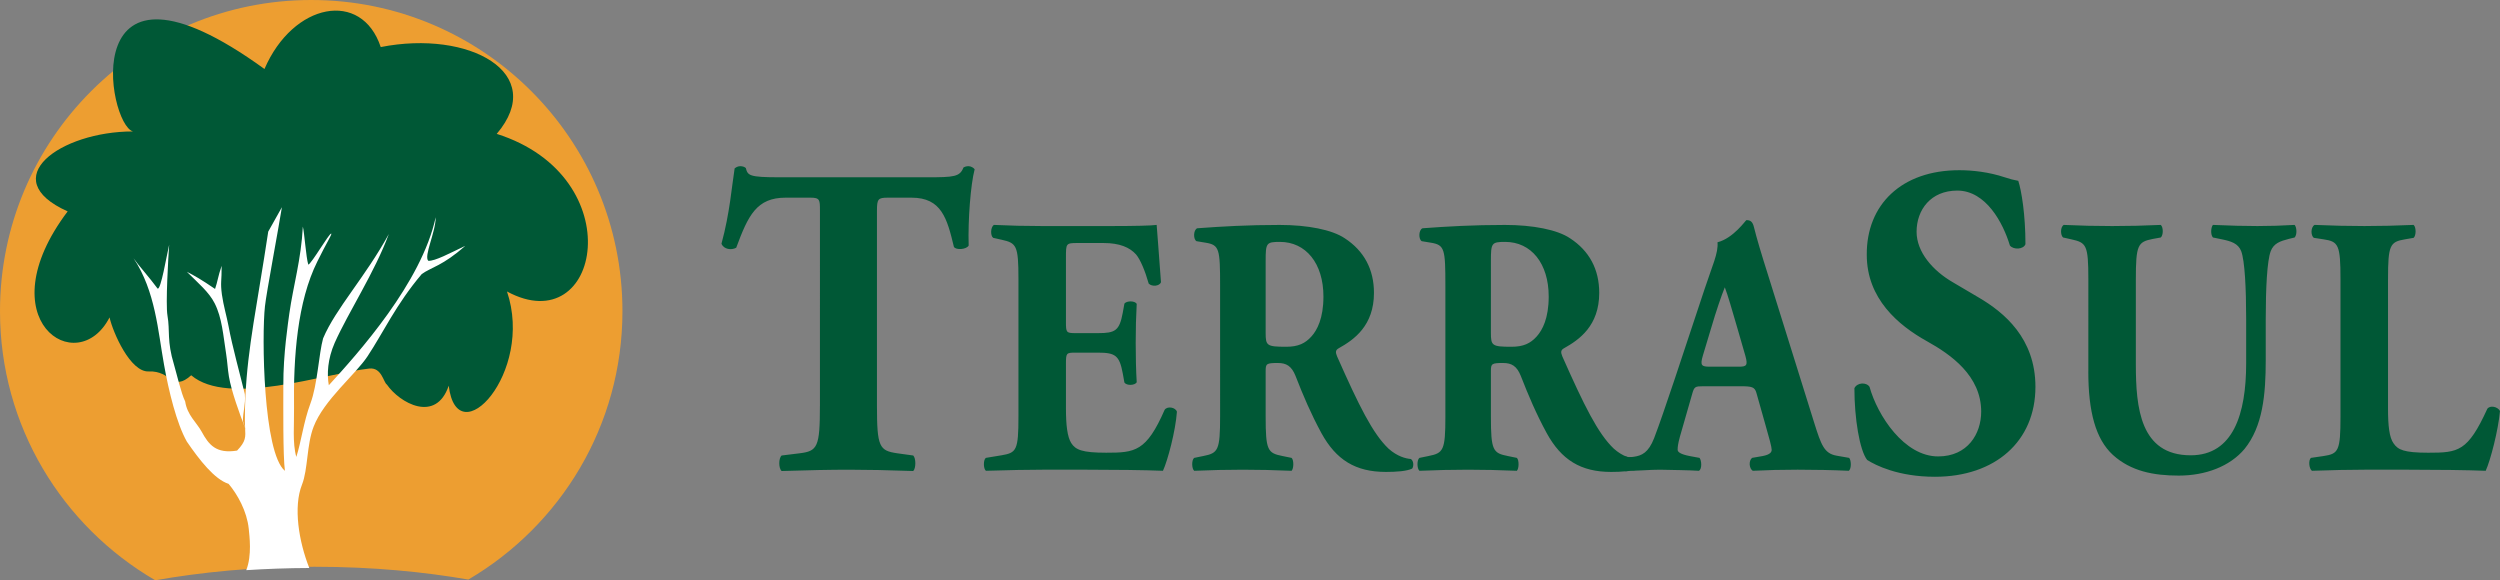
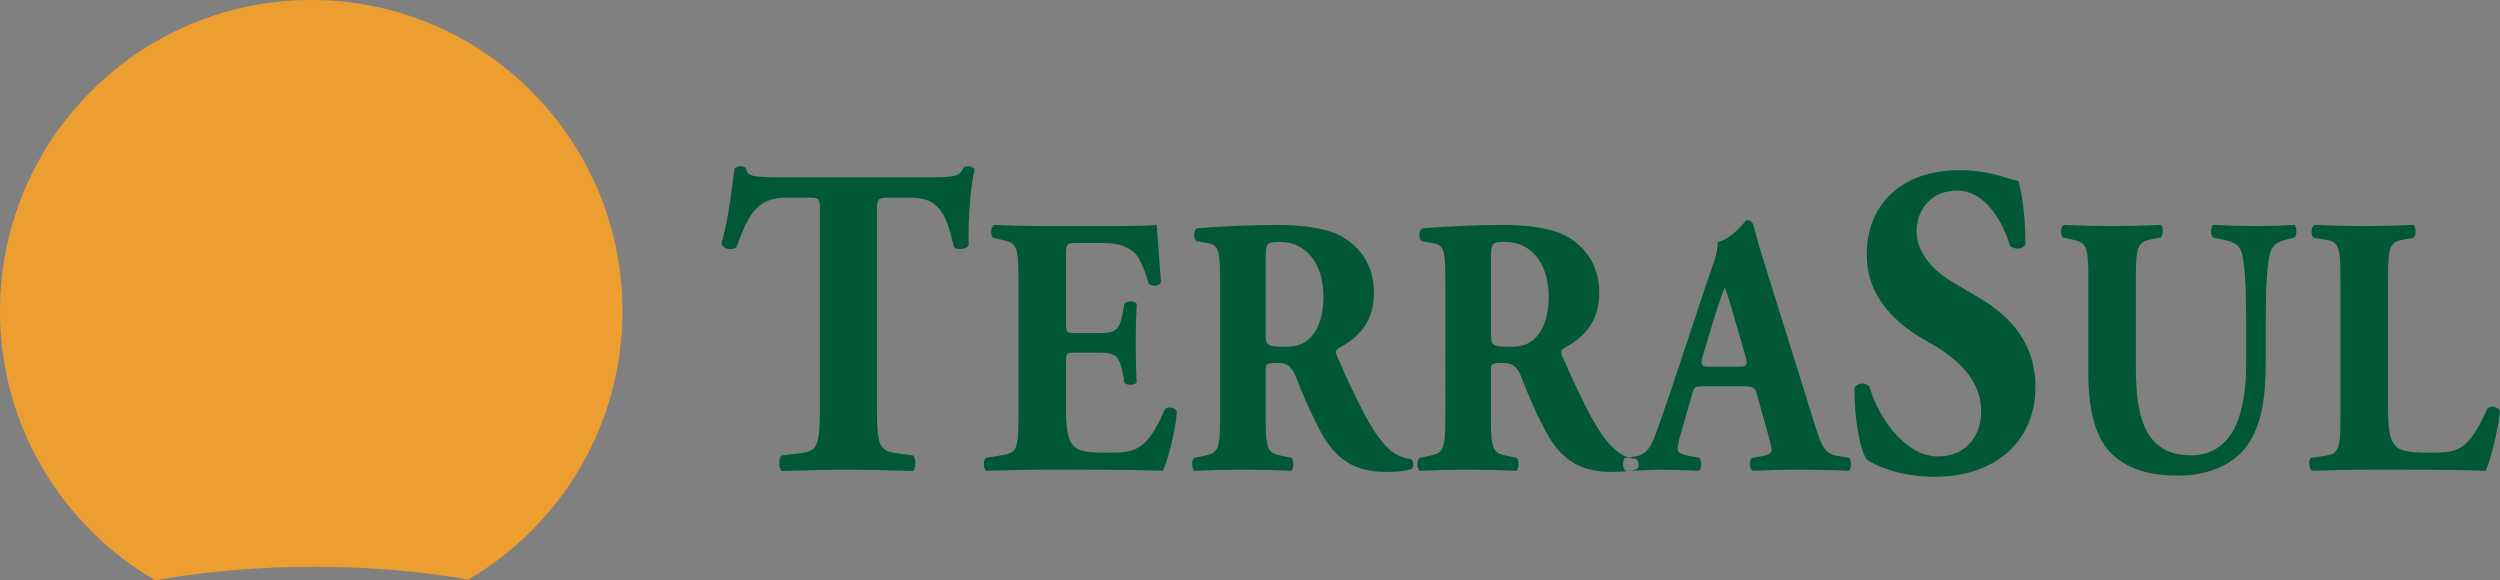
<svg xmlns="http://www.w3.org/2000/svg" version="1.1" id="Layer_1" x="0px" y="0px" width="217.311px" height="50.439px" viewBox="0 0 217.311 50.439" enable-background="new 0 0 217.311 50.439" xml:space="preserve">
  <rect x="0" y="0" width="217.311" height="50.439" fill="#808080" stroke="none" />
  <g>
    <path fill-rule="evenodd" clip-rule="evenodd" fill="#005836" d="M71.271,35.282c0,3.581-0.207,3.929-1.766,4.12l-1.56,0.192   c-0.276,0.232-0.276,1.117,0,1.348c2.424-0.076,4.227-0.113,5.891-0.113c1.559,0,3.294,0.037,5.546,0.113   c0.244-0.23,0.244-1.115,0-1.348l-1.387-0.192c-1.559-0.23-1.766-0.539-1.766-4.12V18.301c0-1.001,0.103-1.118,0.935-1.118h2.079   c2.6,0,3.084,1.809,3.674,4.274c0.174,0.308,1.11,0.231,1.284-0.116c-0.07-2.195,0.171-5.313,0.519-6.624   c-0.07-0.115-0.312-0.271-0.519-0.271c-0.209,0-0.313,0.04-0.453,0.116c-0.311,0.808-0.831,0.848-3.117,0.848H67.738   c-2.634,0-2.738-0.154-2.911-0.809c-0.137-0.116-0.313-0.155-0.486-0.155c-0.171,0-0.347,0.077-0.484,0.193   c-0.241,1.502-0.417,3.891-1.144,6.547c0.209,0.501,0.867,0.578,1.282,0.348c1.041-2.813,1.769-4.352,4.298-4.352h2.149   c0.831,0,0.831,0.191,0.831,1.118V35.282z M92.657,22.375c0-1.188,0-1.251,0.952-1.251h2.312c1.415,0,2.281,0.384,2.829,0.993   c0.377,0.451,0.781,1.413,1.1,2.535c0.287,0.291,0.951,0.225,1.067-0.126c-0.144-2.151-0.347-4.461-0.375-4.976   c-0.375,0.065-2.022,0.099-3.871,0.099h-6.123c-1.383,0-2.799-0.034-4.159-0.099c-0.287,0.193-0.316,0.932-0.057,1.125l0.722,0.162   c1.3,0.288,1.474,0.481,1.474,3.4v11.972c0,2.95-0.173,3.145-1.474,3.368L85.697,39.8c-0.23,0.161-0.23,0.931,0,1.123   c2.167-0.063,3.581-0.095,4.966-0.095h3.756c2.367,0,5.14,0.031,6.67,0.095c0.406-0.866,1.098-3.466,1.214-5.134   c-0.117-0.386-0.839-0.515-1.069-0.162c-1.589,3.628-2.569,3.725-5.083,3.725c-2.107,0-2.656-0.257-3.032-0.835   c-0.346-0.547-0.462-1.573-0.462-3.049v-3.819c0-0.962,0.028-0.995,0.809-0.995h1.992c1.501,0,1.848,0.258,2.136,1.798l0.145,0.803   c0.202,0.287,0.926,0.255,1.069-0.033c-0.06-1.026-0.088-2.181-0.088-3.402c0-1.219,0.029-2.374,0.088-3.401   c-0.143-0.288-0.868-0.288-1.069-0.03l-0.145,0.8c-0.288,1.543-0.635,1.768-2.136,1.768h-1.992c-0.781,0-0.809-0.066-0.809-0.962   V22.375z M106.057,36.208c0,2.95-0.171,3.176-1.471,3.433l-0.78,0.16c-0.232,0.161-0.232,0.931,0,1.123   c1.5-0.063,2.771-0.095,4.216-0.095c1.386,0,2.714,0.031,4.247,0.095c0.201-0.192,0.201-0.962,0-1.123l-0.782-0.16   c-1.3-0.257-1.471-0.482-1.471-3.433v-3.948c0-0.643,0.057-0.707,1.067-0.707c0.723,0,1.186,0.257,1.531,1.125   c0.663,1.7,1.328,3.273,2.252,4.974c1.27,2.311,2.945,3.37,5.604,3.37c0.896,0,1.82-0.064,2.281-0.29   c0.146-0.192,0.146-0.674-0.115-0.835c-0.433-0.031-1.184-0.223-1.935-0.896c-1.386-1.317-2.569-3.725-4.477-8.025   c-0.145-0.353-0.145-0.544,0.144-0.705c1.328-0.74,3.063-1.956,3.063-4.813c0-2.052-0.868-3.658-2.542-4.749   c-1.099-0.738-3.206-1.157-5.661-1.157c-2.742,0-4.998,0.129-7.163,0.29c-0.346,0.159-0.346,0.964-0.058,1.123l0.78,0.129   c1.212,0.193,1.27,0.544,1.27,3.753V36.208z M110.016,22.665c0-1.541,0.057-1.638,1.24-1.638c2.254,0,3.783,1.861,3.783,4.75   c0,1.894-0.548,2.92-1.038,3.465c-0.549,0.61-1.156,0.9-2.195,0.9c-1.705,0-1.79-0.097-1.79-1.22V22.665z M125.639,36.208   c0,2.95-0.173,3.176-1.474,3.433l-0.778,0.16c-0.232,0.161-0.232,0.931,0,1.123c1.502-0.063,2.772-0.095,4.217-0.095   c1.386,0,2.715,0.031,4.246,0.095c0.2-0.192,0.2-0.962,0-1.123l-0.78-0.16c-1.301-0.257-1.474-0.482-1.474-3.433v-3.948   c0-0.643,0.058-0.707,1.066-0.707c0.725,0,1.188,0.257,1.533,1.125c0.665,1.7,1.328,3.273,2.254,4.974   c1.271,2.311,2.945,3.37,5.601,3.37c0.895,0,1.821-0.064,2.282-0.29c0.146-0.192,0.146-0.674-0.113-0.835   c-0.435-0.031-1.186-0.223-1.937-0.896c-1.386-1.317-2.57-3.725-4.479-8.025c-0.143-0.353-0.143-0.544,0.146-0.705   c1.33-0.74,3.063-1.956,3.063-4.813c0-2.052-0.866-3.658-2.541-4.749c-1.098-0.738-3.205-1.157-5.662-1.157   c-2.743,0-4.997,0.129-7.162,0.29c-0.347,0.159-0.347,0.964-0.061,1.123l0.782,0.129c1.213,0.193,1.271,0.544,1.271,3.753V36.208z    M129.596,22.665c0-1.541,0.058-1.638,1.243-1.638c2.252,0,3.781,1.861,3.781,4.75c0,1.894-0.548,2.92-1.039,3.465   c-0.548,0.61-1.155,0.9-2.194,0.9c-1.704,0-1.791-0.097-1.791-1.22V22.665z M151.285,33.575h-3.233   c-0.693,0-0.78,0.031-0.953,0.643l-1.068,3.72c-0.175,0.645-0.203,0.901-0.203,1.158c0,0.191,0.232,0.386,1.041,0.545l0.864,0.16   c0.175,0.224,0.232,0.962-0.056,1.123c-1.011-0.063-2.167-0.063-3.382-0.095c-0.979,0-1.644,0.095-2.972,0.095   c-0.319-0.192-0.29-0.866-0.088-1.123l0.779-0.096c0.693-0.097,1.271-0.353,1.764-1.604c0.49-1.283,1.009-2.825,1.789-5.135   l2.6-7.83c0.664-2.022,1.214-3.145,1.126-4.076c1.387-0.353,2.455-1.926,2.513-1.926c0.375,0,0.55,0.161,0.663,0.642   c0.232,0.932,0.578,2.117,1.301,4.396l3.929,12.58c0.605,1.926,0.866,2.663,1.935,2.856l1.099,0.192   c0.173,0.161,0.23,0.931-0.03,1.123c-1.386-0.063-2.945-0.095-4.446-0.095c-1.444,0-2.572,0.031-3.899,0.095   c-0.317-0.192-0.375-0.866-0.06-1.123l0.926-0.16c0.663-0.128,0.778-0.354,0.778-0.545c0-0.226-0.202-0.995-0.548-2.183   l-0.78-2.761C152.528,33.639,152.296,33.575,151.285,33.575 M148.63,31.874h2.513c0.663,0,0.808-0.096,0.576-0.931l-0.751-2.601   c-0.403-1.378-0.779-2.694-1.039-3.368c-0.29,0.707-0.752,2.055-1.184,3.529l-0.725,2.408   C147.762,31.778,147.907,31.874,148.63,31.874 M176.929,33.626c0-4.237-2.74-6.471-4.889-7.74l-2.287-1.348   c-1.732-1.001-3.155-2.619-3.155-4.391c0-1.925,1.25-3.581,3.537-3.581c2.495,0,3.984,2.813,4.574,4.775   c0.313,0.387,1.179,0.348,1.352-0.116c0-2.58-0.346-4.659-0.623-5.507c-0.416-0.077-0.729-0.153-1.179-0.307   c-1.387-0.461-2.808-0.616-3.951-0.616c-5.024,0-8.075,3.003-8.04,7.355c0,3.813,2.735,6.123,5.232,7.512   c2.079,1.154,4.714,3.001,4.714,6.121c0,1.926-1.178,3.891-3.743,3.891c-2.947,0-5.268-3.545-5.962-6.047   c-0.276-0.424-1.074-0.386-1.316,0.115c0,2.619,0.45,5.392,1.108,6.238c0.728,0.463,2.702,1.463,5.893,1.463   C173.426,41.443,176.929,38.364,176.929,33.626 M181.525,32.291c0,3.499,0.636,5.872,2.137,7.253   c1.56,1.413,3.523,1.797,5.719,1.797c2.339,0,4.448-0.802,5.718-2.31c1.589-1.957,1.849-4.718,1.849-7.733v-3.597   c0-2.598,0.115-5.036,0.434-5.872c0.26-0.674,0.81-0.867,1.561-1.06l0.519-0.126c0.232-0.258,0.175-0.9,0-1.093   c-1.097,0.065-2.165,0.099-3.233,0.099c-1.184,0-2.312-0.034-3.871-0.099c-0.173,0.193-0.23,0.835,0,1.093l0.78,0.161   c0.779,0.159,1.416,0.352,1.675,1.025c0.317,0.835,0.433,3.274,0.433,5.872v3.885c0,4.396-1.126,7.99-4.822,7.99   c-4.391,0-4.767-4.141-4.767-7.896v-7.412c0-2.984,0.173-3.242,1.472-3.499l0.695-0.126c0.23-0.194,0.23-0.9,0-1.093   c-1.387,0.065-2.803,0.099-4.217,0.099c-1.386,0-2.83-0.034-4.218-0.099c-0.316,0.193-0.288,0.899-0.058,1.093l0.721,0.161   c1.303,0.288,1.476,0.481,1.476,3.465V32.291z M207.577,24.269c0-2.984,0.173-3.242,1.472-3.465l0.751-0.129   c0.231-0.193,0.231-0.932,0-1.125c-1.442,0.065-2.889,0.099-4.274,0.099c-1.387,0-2.83-0.034-4.332-0.099   c-0.347,0.193-0.347,0.932-0.06,1.125l0.84,0.129c1.3,0.191,1.471,0.481,1.471,3.465v11.939c0,2.983-0.171,3.24-1.471,3.433   l-1.098,0.16c-0.23,0.192-0.173,0.931,0.085,1.123c1.792-0.063,3.235-0.095,4.564-0.095h3.871c2.369,0,5.14,0.031,6.671,0.095   c0.405-0.866,1.097-3.529,1.243-5.198c-0.202-0.386-0.868-0.513-1.1-0.193c-1.704,3.724-2.511,3.82-5.141,3.82   c-2.109,0-2.628-0.257-3.003-0.804c-0.377-0.513-0.49-1.54-0.49-3.048V24.269z" />
    <path fill-rule="evenodd" clip-rule="evenodd" fill="#ED9E31" d="M54.106,27.053C54.106,12.113,41.994,0,27.053,0   S0,12.113,0,27.053c0,9.996,5.434,18.703,13.495,23.386c3.919-0.687,8.53-1.174,13.834-1.174c5.149,0,9.599,0.46,13.382,1.112   C48.716,45.681,54.106,37.007,54.106,27.053" />
-     <path fill-rule="evenodd" clip-rule="evenodd" fill="#005836" d="M16.62,32.62c3.234,2.762,11.607-0.16,15.472-0.583   c1.091-0.126,1.239,1.201,1.536,1.388c1.103,1.598,4.26,3.395,5.377,0.1c0.73,6.083,7.443-1.128,5.065-8.188   c8.138,4.398,10.876-9.97-0.892-13.7C47.662,6.36,40.8,2.567,33.095,4.091c-1.659-5.004-7.618-3.864-10.106,1.907   C6.425-6.005,9.323,10.781,11.555,11.425c-6.318,0-12.003,4.113-5.674,6.95c-7.109,9.427,0.841,14.666,3.641,9.215   c0.299,1.325,1.81,4.769,3.396,4.697C14.936,32.199,14.96,34.106,16.62,32.62" />
-     <path fill-rule="evenodd" clip-rule="evenodd" fill="#FFFFFF" d="M14.257,31.691c-0.521-2.86-0.739-6.391-2.648-9.241   c0.372,0.546,1.413,1.709,2.093,2.637c0.285,0.126,0.781-2.871,1.003-3.813c-0.073,1.053-0.319,5.153-0.148,6.155   c0.236,1.352-0.064,2.194,0.567,4.262c0.223,0.756,0.625,2.513,0.972,3.205c0.177,1.188,0.99,1.821,1.425,2.614   c0.631,1.164,1.268,1.95,3.086,1.658c0.781-0.813,0.742-1.177,0.698-1.973c0.215,0.545-0.19-0.532-0.19-0.596   c0-0.805,0.244-1.49,0.168-2.297c-0.063-0.294,0.133,0.503,0.05,0.16c0.201-4.323,1.008-7.858,1.983-14.33   c0.384-0.668,0.681-1.227,1.188-2.119c-0.273,1.736-1.362,7.52-1.473,8.61c-0.286,2.552-0.162,12.723,1.734,14.308   c-0.175-1.325-0.137-5.648-0.137-7.444c-0.013-2.726,0.422-5.464,0.521-6.231c0.346-2.441,1.027-4.683,1.176-7.558   c0.138,0.558,0.274,2.654,0.472,3.308c0.297-0.099,1.82-2.75,1.994-2.699c0.098,0.038-0.433,0.842-1.202,2.415   c-1.747,3.506-2.094,8.325-2.031,12.784c0.023,1.364-0.148,2.998,0.198,4.213c0.433-1.337,0.631-3.048,1.227-4.646   c0.619-1.646,0.73-4.335,1.102-5.66c1.09-2.59,3.643-5.291,5.712-9.068c-1.216,3.307-3.519,6.799-4.707,9.464   c-0.608,1.388-0.684,2.711-0.508,3.679c2.564-2.801,8.063-8.919,9.29-14.604c0,1.313-1.053,3.381-0.643,3.789   c0.595,0.027,1.857-0.656,3.207-1.3c-1.943,1.735-2.984,1.87-3.777,2.453c-2.229,2.626-3.379,5.147-4.717,7.155   c-1.028,1.56-3.801,3.809-4.681,6.111c-0.608,1.563-0.488,3.717-1.008,5.03c-0.773,1.942-0.28,4.956,0.633,7.252   c-1.861,0.006-3.79,0.077-5.481,0.188c0.51-1.288,0.276-2.979,0.216-3.613c-0.161-1.511-0.967-2.96-1.749-3.889   c-1.223-0.388-2.539-2.081-3.627-3.668C15.343,36.794,14.664,33.983,14.257,31.691 M21.285,36.56c0-0.728,0.016-1.421,0.048-2.097   c-0.456-1.896-1.157-4.403-1.462-6.092c-0.172-0.904-0.445-1.796-0.581-2.762c-0.148-1.104-0.012-1.14-0.023-2.503   c-0.324,0.93-0.349,1.375-0.573,2.009c-1.201-0.82-1.807-1.167-2.45-1.489c0.99,0.989,1.919,1.759,2.415,2.737   c0.644,1.265,0.742,2.776,1.003,4.435c0.099,0.62,0.124,1.24,0.237,1.934c0.2,1.22,0.947,3.31,1.407,4.464   C21.293,37.009,21.285,36.806,21.285,36.56" />
-     <path fill="#005836" d="M141.326,39.674c0,0,0.144,0.079,0.496,0.058c0.353-0.021,1.084,0.37,1.084,0.37l-0.471,0.704l-0.554,0.11   l-0.556,0.047l-0.576-0.204l-0.016-0.973L141.326,39.674z" />
  </g>
</svg>